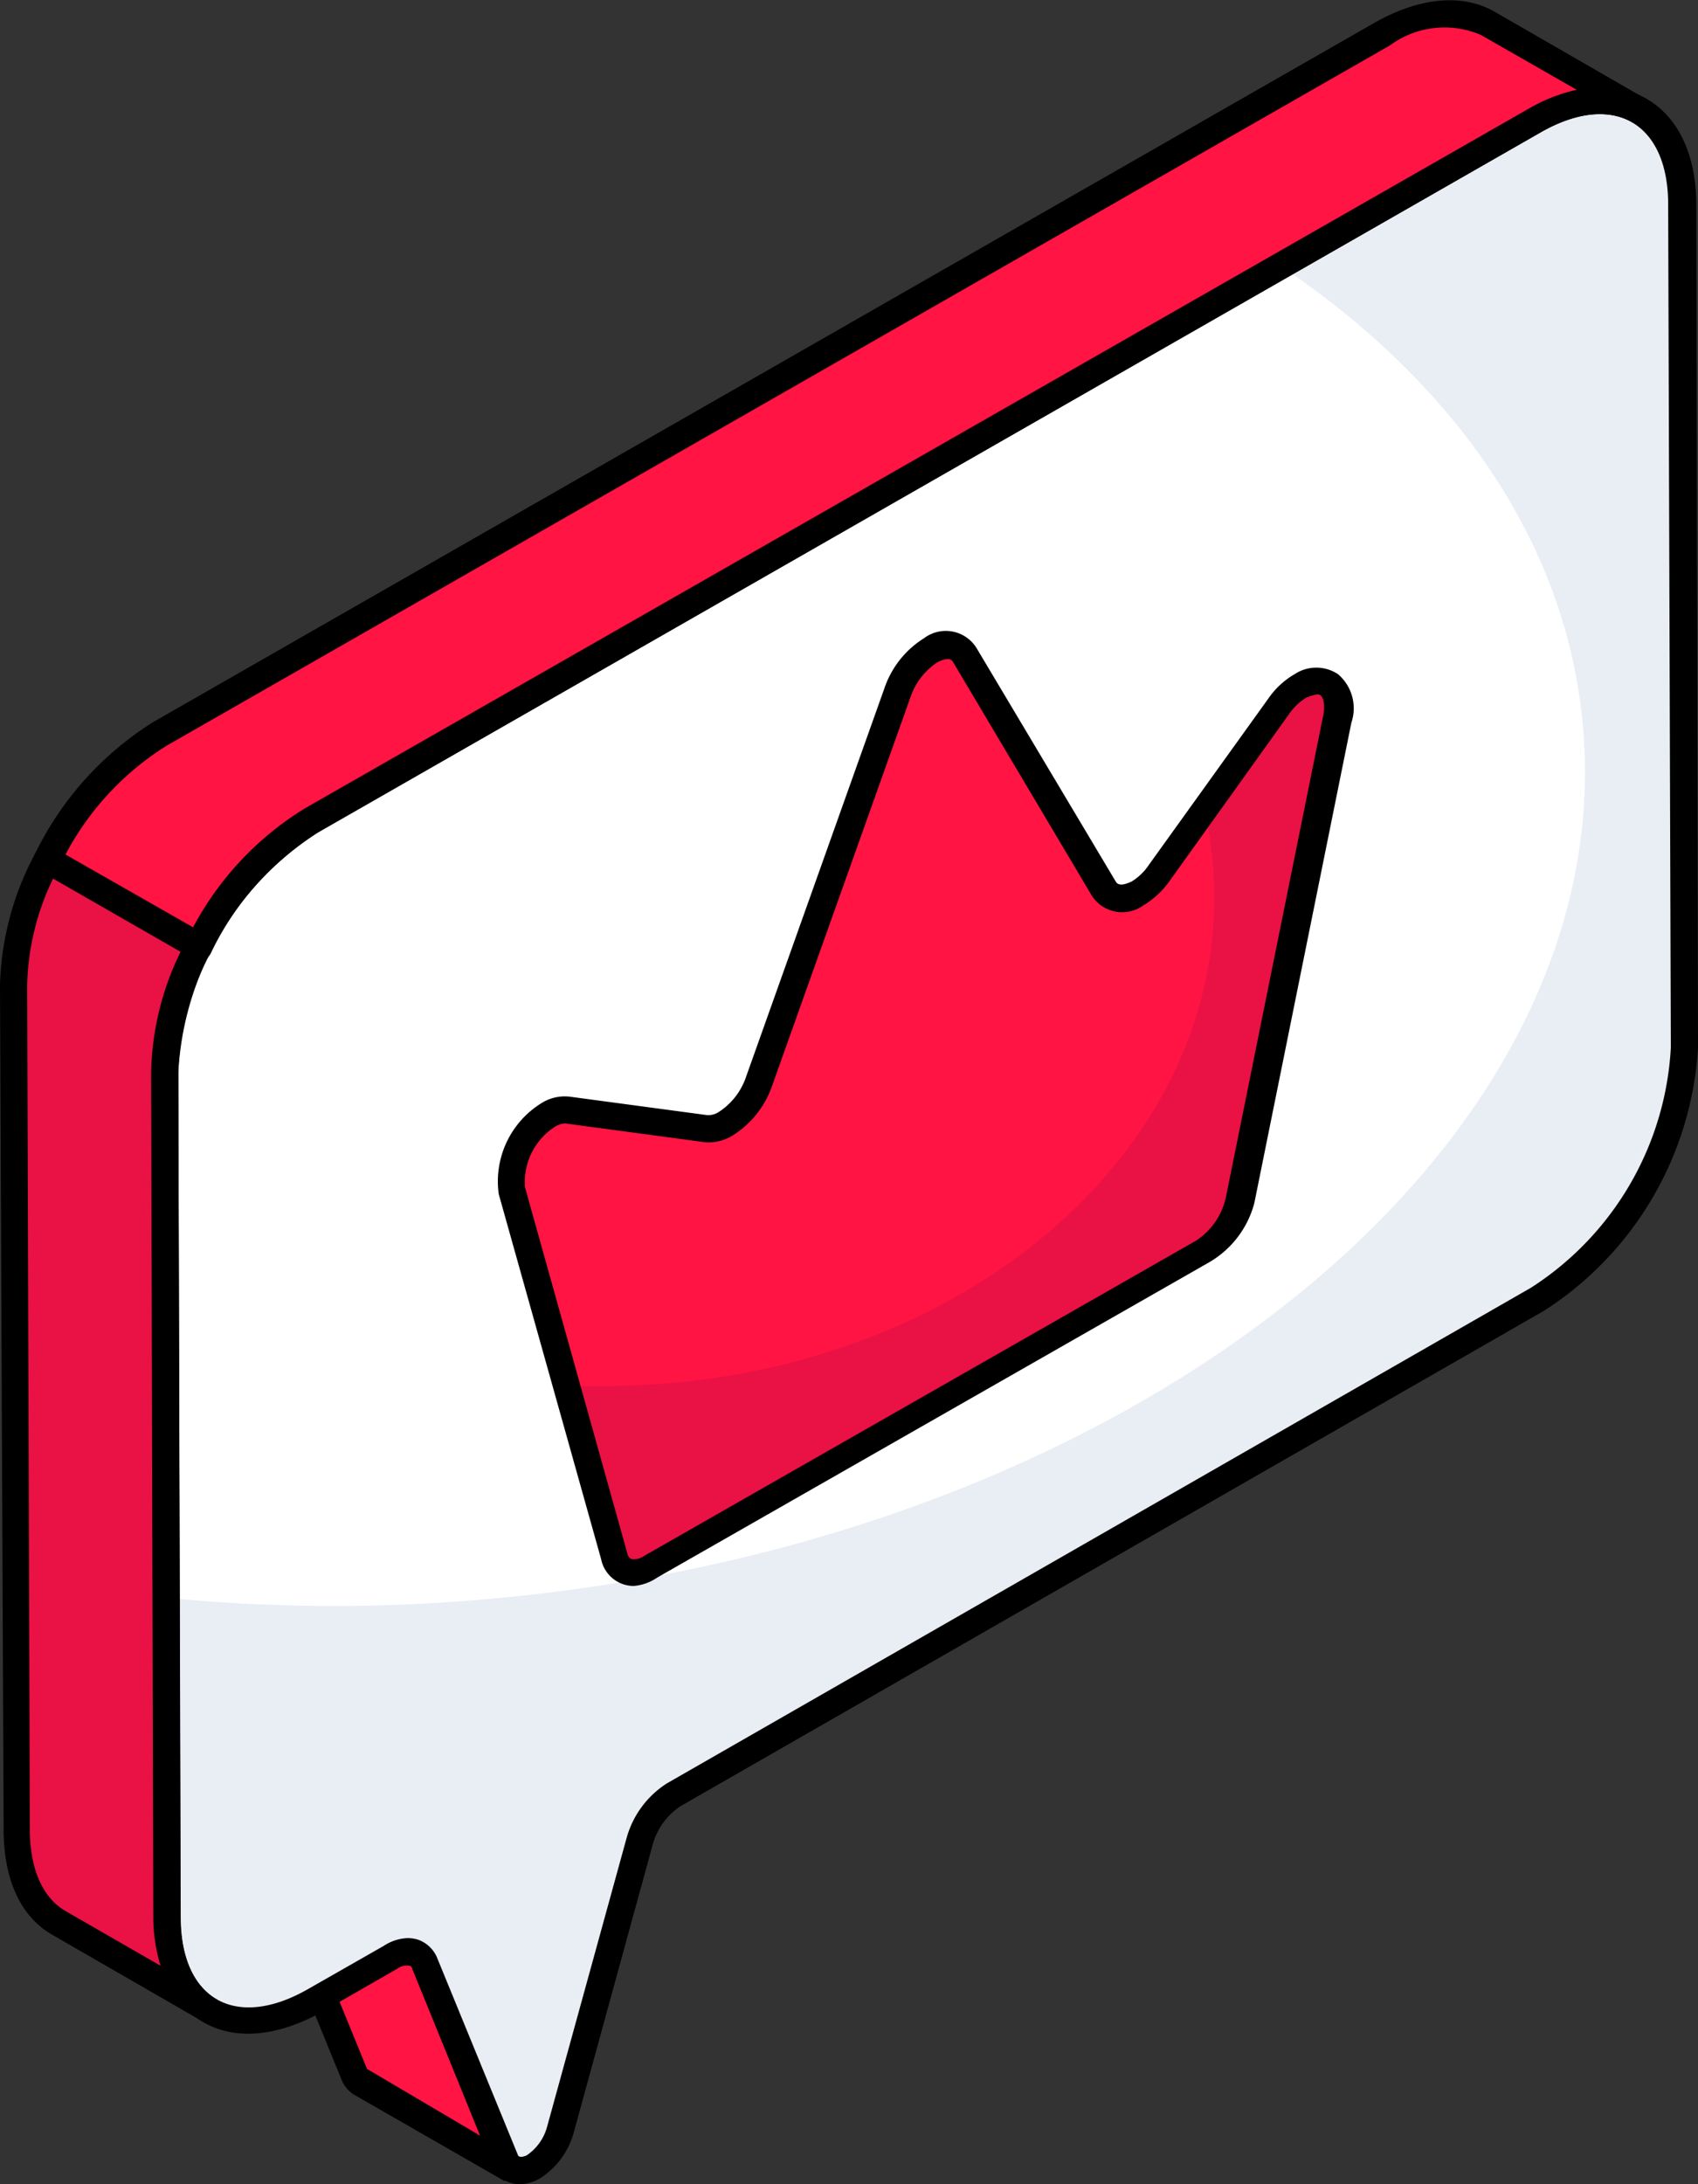
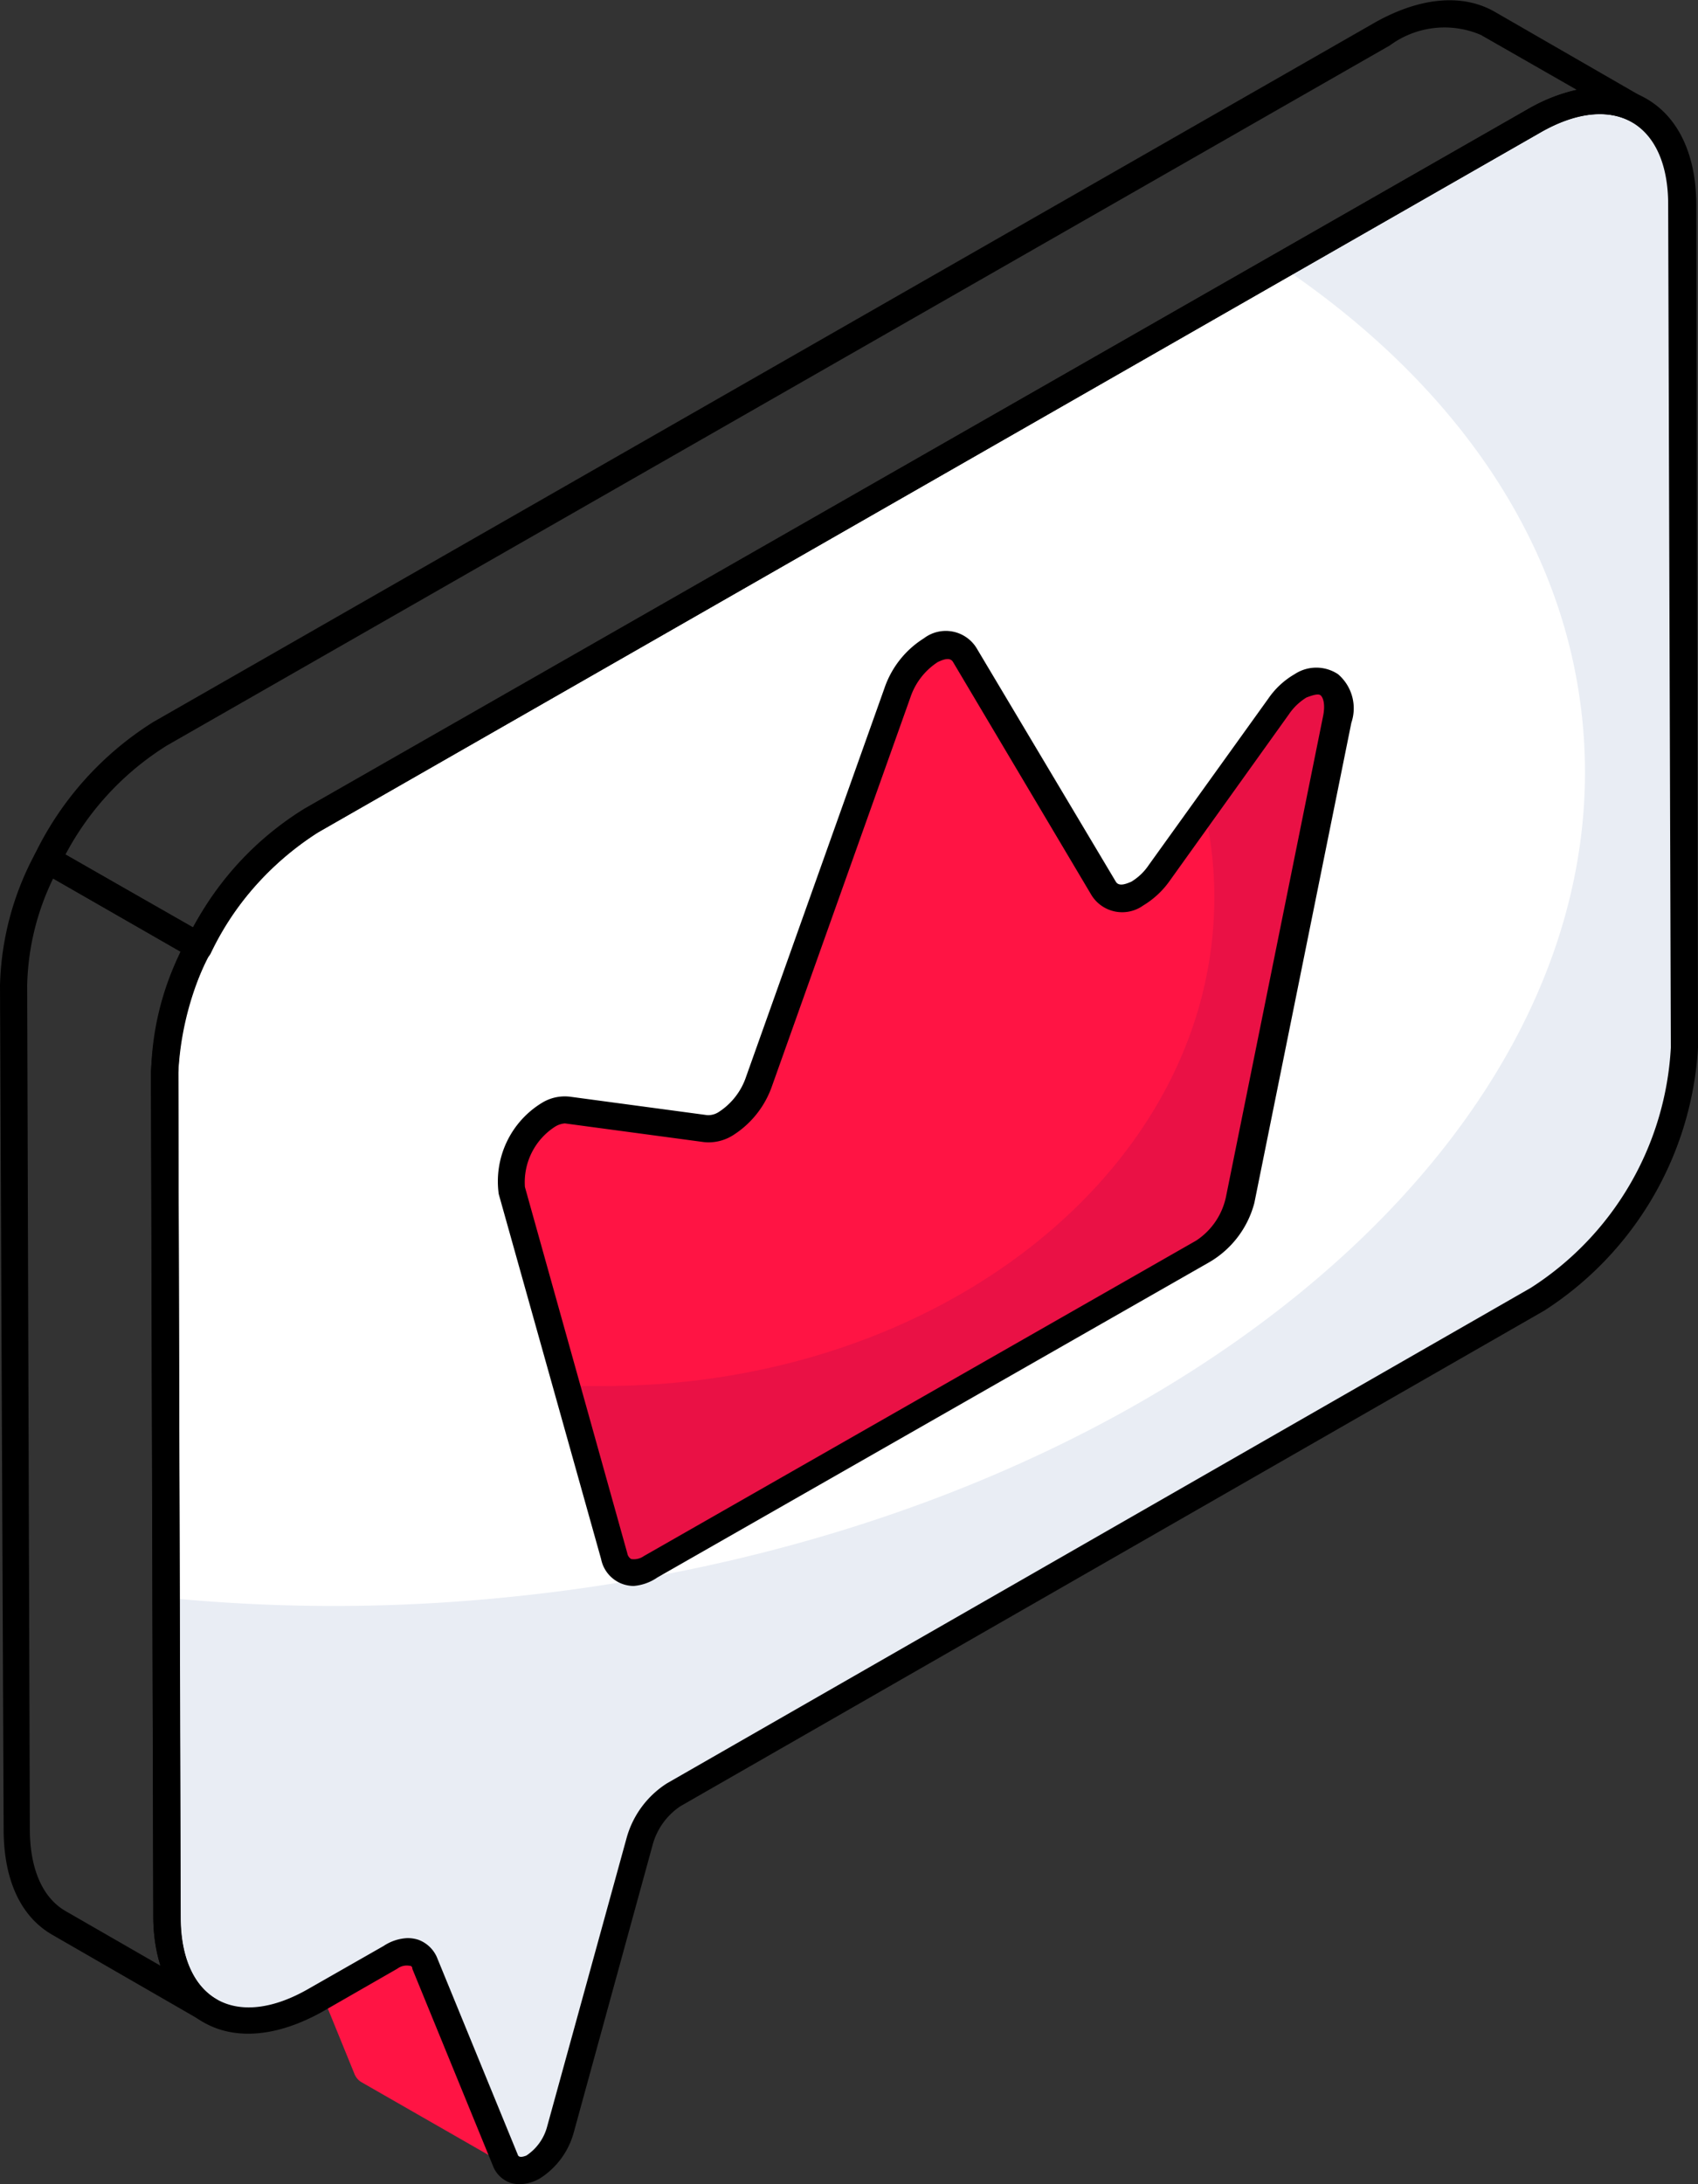
<svg xmlns="http://www.w3.org/2000/svg" viewBox="0 0 70 90">
  <rect x="0" y="0" width="70" height="90" fill="#333333" stroke="none" />
  <defs>
    <style>.cls-1{fill:#ff1444;}.cls-2{fill:#fff;}.cls-3{fill:#e9edf4;}.cls-4{fill:#ea1145;}</style>
  </defs>
  <g id="Слой_2" data-name="Слой 2">
    <g id="Слой_1-2" data-name="Слой 1">
      <path class="cls-1" d="M21.12,89.36l-6.23-3.57a.69.69,0,0,1-.28-.34L11.3,77.33a1,1,0,0,0-.34-.41l6.22,3.59a.78.78,0,0,1,.34.41L20.84,89A.62.62,0,0,0,21.12,89.36Z" />
-       <path d="M21.12,89.92a.54.54,0,0,1-.25-.06l-.09,0-6.17-3.54a1.31,1.31,0,0,1-.51-.58l-3.33-8.15a.28.28,0,0,0-.1-.14.56.56,0,0,1-.2-.76.58.58,0,0,1,.77-.2L17.47,80a1.36,1.36,0,0,1,.58.69l3.31,8.1,0,0,.06,0a.56.56,0,0,1-.28,1ZM12.31,78.35l2.82,6.9L19.79,88,17,81.13a.24.24,0,0,0-.1-.14Z" />
      <path class="cls-2" d="M63.24,5c3.35-1.92,6.08-.37,6.09,3.45l.11,34.75a13.21,13.21,0,0,1-6,10.39L27.78,73.94a3.31,3.31,0,0,0-1.41,1.92L23.11,87.74A2.69,2.69,0,0,1,22,89.28c-.47.26-.94.23-1.14-.25l-3.32-8.11c-.22-.55-.79-.66-1.42-.3L13,82.41c-3.36,1.91-6.08.37-6.1-3.44L6.78,44.2a13.15,13.15,0,0,1,6.05-10.38Z" />
      <path class="cls-3" d="M69.44,43.17a13.22,13.22,0,0,1-6,10.38L27.79,73.94a3.36,3.36,0,0,0-1.42,1.93L23.1,87.74A2.54,2.54,0,0,1,22,89.28c-.46.27-.93.24-1.14-.25l-3.31-8.11c-.22-.55-.79-.66-1.43-.3L13,82.41c-3.36,1.92-6.08.36-6.1-3.45l0-13.12a70.83,70.83,0,0,0,13.74,0c26.33-2.51,46.3-18.66,44.6-36.09-.73-7.5-5.33-14-12.44-18.79L63.23,5c3.37-1.92,6.09-.38,6.1,3.46Z" />
      <path d="M21.42,90a1.32,1.32,0,0,1-.39-.06,1.19,1.19,0,0,1-.71-.7L17,81.13C17,81,16.9,81,16.88,81a.65.65,0,0,0-.5.12l-3.12,1.79c-1.81,1-3.54,1.18-4.87.42S6.33,81,6.32,79L6.22,44.2a13.77,13.77,0,0,1,6.33-10.86L63,4.49h0c1.8-1,3.53-1.19,4.86-.43s2.06,2.31,2.07,4.36L70,43.17A13.84,13.84,0,0,1,63.67,54L28.06,74.42A2.78,2.78,0,0,0,26.91,76L23.65,87.88a3.25,3.25,0,0,1-1.39,1.88A1.71,1.71,0,0,1,21.42,90ZM16.79,79.86a1.43,1.43,0,0,1,.46.07,1.34,1.34,0,0,1,.79.79l3.32,8.1c.05.07.16.07.34,0a2.07,2.07,0,0,0,.86-1.21l3.27-11.87a3.9,3.9,0,0,1,1.67-2.26L63.1,53.07a12.56,12.56,0,0,0,5.78-9.9L68.77,8.42c0-1.64-.54-2.84-1.51-3.39s-2.3-.41-3.74.42L13.11,34.3a12.55,12.55,0,0,0-5.76,9.9L7.45,79c0,1.64.53,2.84,1.5,3.39s2.3.4,3.75-.43l3.12-1.78A1.92,1.92,0,0,1,16.79,79.86Z" />
-       <path class="cls-4" d="M.56,40.62l.1,34.76a4.2,4.2,0,0,0,1.77,3.86l6.23,3.59c-1.09-.63-1.77-2-1.78-3.87L6.79,44.21A11.61,11.61,0,0,1,8.18,39L2,35.42A11.67,11.67,0,0,0,.56,40.62Z" />
      <path d="M8.66,83.38a.55.55,0,0,1-.28-.07L2.15,79.72c-1.32-.76-2-2.3-2-4.34L0,40.62a12.06,12.06,0,0,1,1.45-5.45.61.61,0,0,1,.34-.29.56.56,0,0,1,.44.06l6.23,3.58a.56.56,0,0,1,.22.74A11,11,0,0,0,7.35,44.2L7.44,79c0,1.63.54,2.84,1.5,3.39h0a.55.55,0,0,1-.28,1ZM2.19,36.2a10.57,10.57,0,0,0-1.07,4.41h0l.11,34.75c0,1.64.52,2.84,1.48,3.39L6.62,81a6.78,6.78,0,0,1-.3-2L6.23,44.21a11.74,11.74,0,0,1,1.22-5Z" />
-       <path class="cls-1" d="M61.33,1C60.22.33,58.69.42,57,1.38L6.6,30.23A12.67,12.67,0,0,0,2,35.42L8.18,39a12.51,12.51,0,0,1,4.65-5.18L63.24,5c1.68-1,3.21-1,4.32-.42Z" />
      <path d="M8.18,39.56a.54.54,0,0,1-.28-.08L1.67,35.9a.55.55,0,0,1-.22-.73,13.22,13.22,0,0,1,4.87-5.42L56.73.9c1.81-1,3.54-1.18,4.88-.42h0l6.23,3.59a.54.54,0,0,1,.2.76.56.56,0,0,1-.76.2c-1-.55-2.31-.4-3.76.42L13.11,34.3a12,12,0,0,0-4.43,5,.6.6,0,0,1-.34.28ZM2.7,35.21l5.26,3a12.81,12.81,0,0,1,4.59-4.89L63,4.49a6.92,6.92,0,0,1,2-.79L61.05,1.44a3.8,3.8,0,0,0-3.75.43L6.88,30.72A11.78,11.78,0,0,0,2.7,35.21Z" />
      <path class="cls-1" d="M38.37,26.82c.56-.32,1.11-.31,1.4.18l5.7,9.61c.28.47.84.51,1.41.18a3,3,0,0,0,.9-.84l4.93-6.87a2.88,2.88,0,0,1,.9-.86c1-.54,1.8,0,1.51,1.38l-4,19.79a3.43,3.43,0,0,1-1.5,2.17l-22.77,13c-.69.4-1.32.22-1.5-.45L21.1,49.05a3.22,3.22,0,0,1,1.51-3.11,1.26,1.26,0,0,1,.82-.2l5.65.76a1.31,1.31,0,0,0,.83-.2,3.29,3.29,0,0,0,1.38-1.76l5.7-16A3.35,3.35,0,0,1,38.37,26.82Z" />
      <path class="cls-4" d="M55.12,29.6l-4,19.78a3.36,3.36,0,0,1-1.5,2.18l-22.77,13c-.69.41-1.32.22-1.51-.45l-1.95-7c.49,0,1,0,1.5,0,13.92,0,25.17-9,25.17-20.13a15.86,15.86,0,0,0-.42-3.66l3.1-4.32a3.27,3.27,0,0,1,.9-.86C54.55,27.68,55.42,28.21,55.12,29.6Z" />
      <path d="M26.12,65.35a1.4,1.4,0,0,1-.53-.11,1.38,1.38,0,0,1-.81-1L20.56,49.2a3.79,3.79,0,0,1,1.77-3.75,1.8,1.8,0,0,1,1.17-.26l5.66.76a.8.8,0,0,0,.47-.13,2.78,2.78,0,0,0,1.13-1.46l5.7-16a3.91,3.91,0,0,1,1.63-2.06h0a1.49,1.49,0,0,1,2.16.39L46,36.33c.13.22.45.08.64,0a2.29,2.29,0,0,0,.72-.69l4.93-6.86a3.34,3.34,0,0,1,1.08-1,1.62,1.62,0,0,1,1.79,0,1.85,1.85,0,0,1,.55,2l-4,19.79A4,4,0,0,1,49.87,52l-22.77,13A2,2,0,0,1,26.12,65.35ZM23.29,46.29a.9.9,0,0,0-.4.13,2.72,2.72,0,0,0-1.25,2.49L25.86,64a.34.34,0,0,0,.16.24.71.71,0,0,0,.52-.12l22.77-13a2.86,2.86,0,0,0,1.23-1.8l4-19.79c.11-.52,0-.8-.1-.88s-.34,0-.58.09a2.38,2.38,0,0,0-.73.7l-4.92,6.87a3.61,3.61,0,0,1-1.08,1A1.49,1.49,0,0,1,45,36.89l-5.71-9.61c-.12-.21-.4-.11-.63,0a2.79,2.79,0,0,0-1.13,1.46l-5.7,16a3.92,3.92,0,0,1-1.63,2.05,1.88,1.88,0,0,1-1.18.27l-5.66-.76Z" />
    </g>
  </g>
</svg>